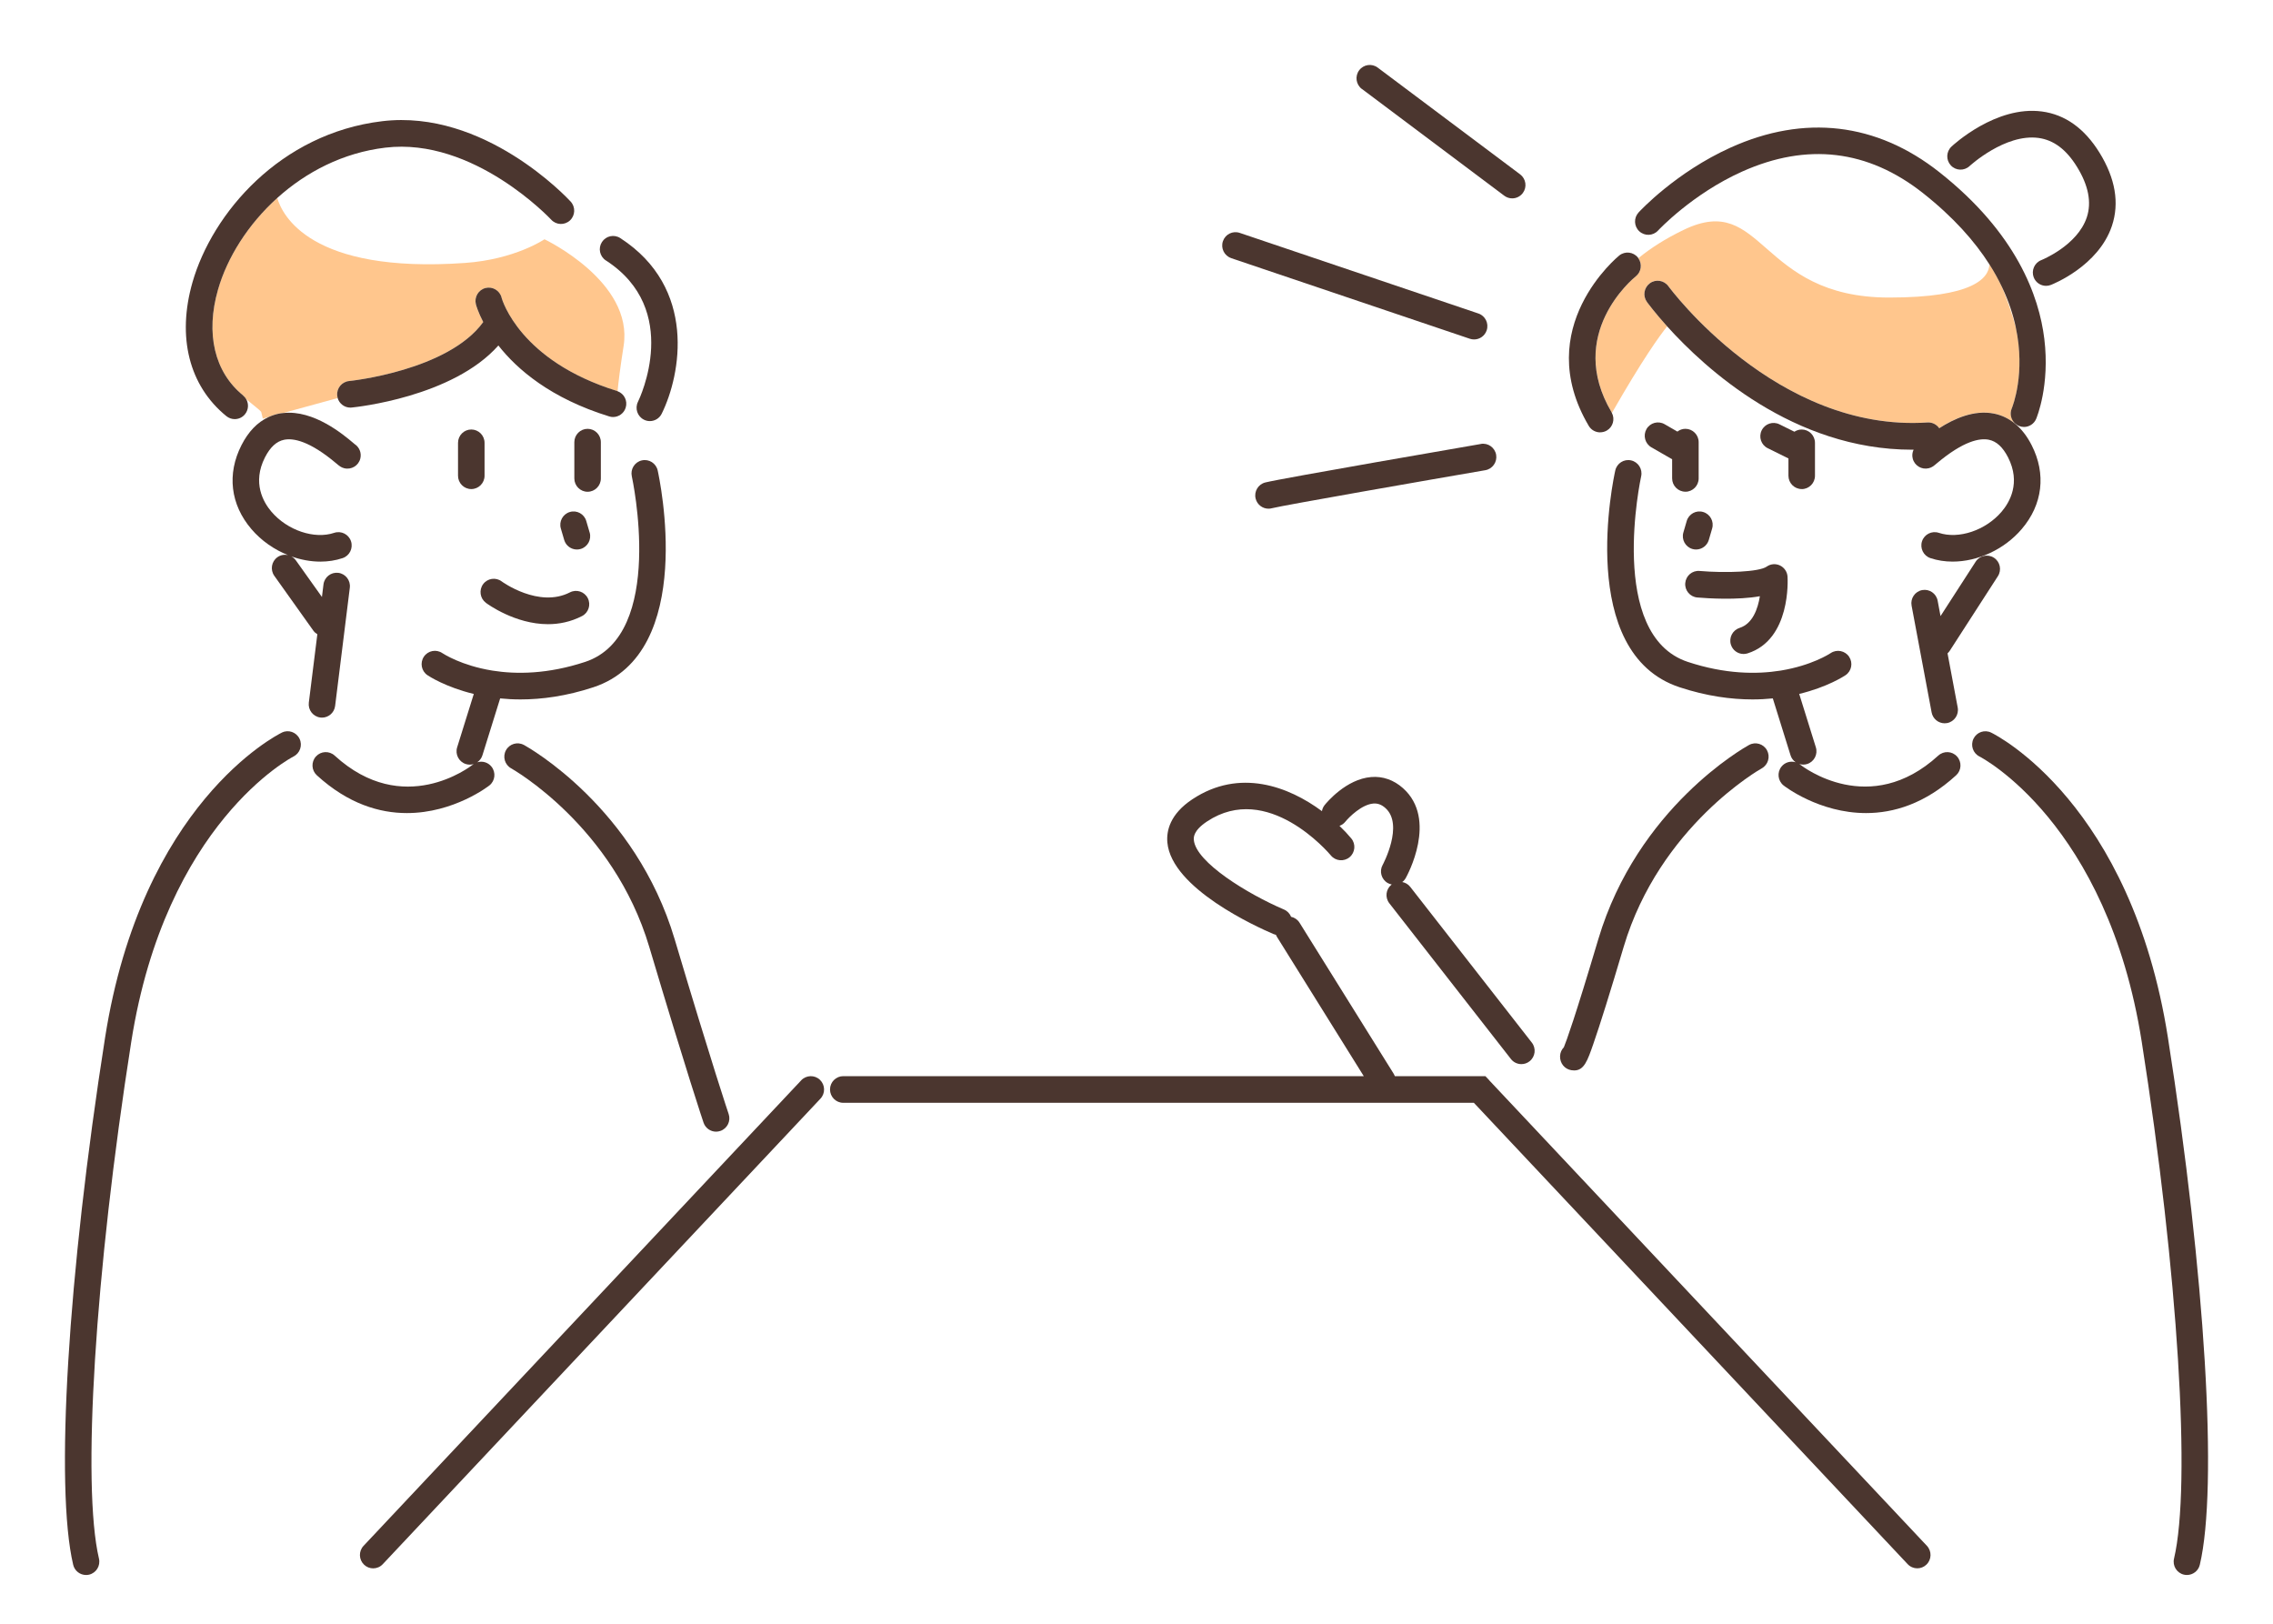
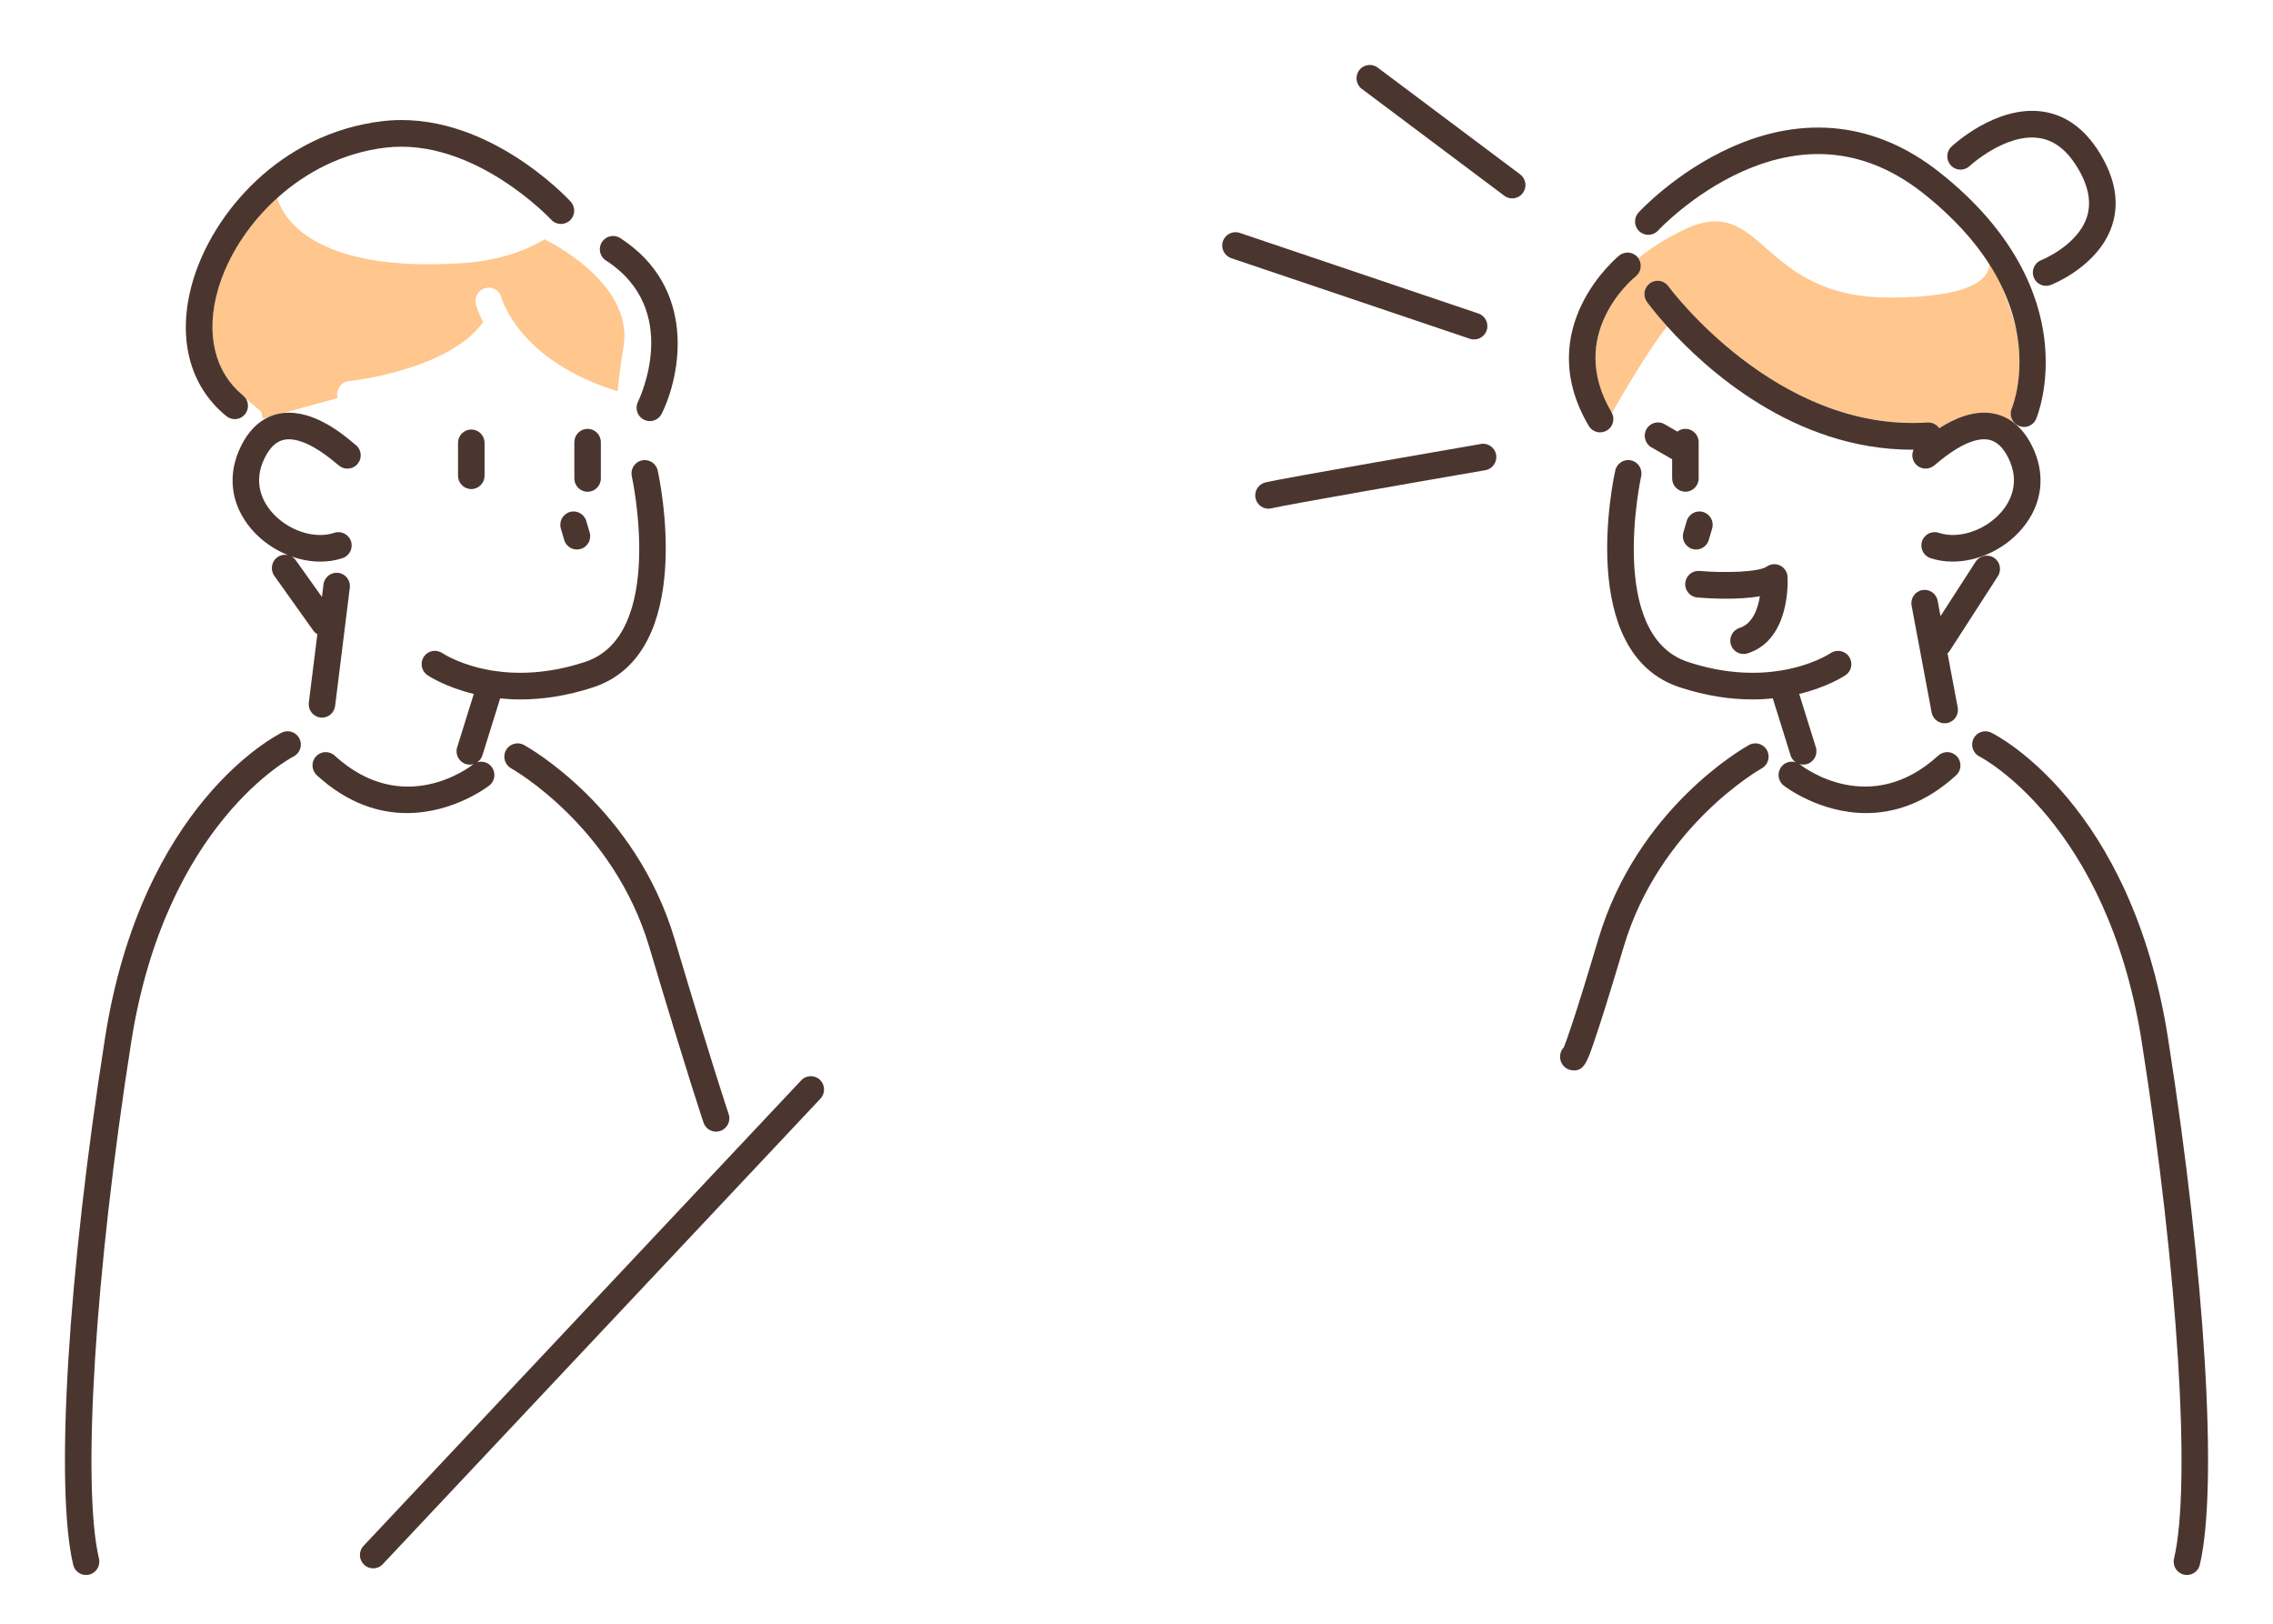
<svg xmlns="http://www.w3.org/2000/svg" width="140" height="100" viewBox="0 0 140 100" fill="none">
  <g clip-path="url(#clip0_14489_34825)">
    <path d="M100.756 17.014C100.571 17.162 96.425 20.587 99.262 25.384C99.272 25.398 99.276 25.415 99.283 25.429C101.155 22.156 102.2 20.702 102.686 20.097C101.939 19.267 101.507 18.683 101.44 18.59C101.174 18.224 101.255 17.71 101.619 17.443C101.983 17.176 102.494 17.258 102.76 17.623C102.837 17.731 109.425 26.636 118.72 26.015C119.014 25.996 119.282 26.139 119.441 26.366C120.351 25.778 121.586 25.218 122.822 25.468C123.296 25.565 123.721 25.769 124.099 26.078C124.101 26.073 124.103 26.069 124.106 26.066C123.863 25.837 123.774 25.476 123.912 25.15C123.973 25.002 124.766 22.995 124.159 20.158C123.914 19.269 123.611 18.425 123.319 17.701C123.1 17.237 122.841 16.763 122.533 16.28C122.498 17.14 121.513 18.325 116.356 18.325C108.265 18.325 108.65 11.769 103.703 14.156C102.578 14.697 101.661 15.286 100.915 15.898C101.16 16.25 101.097 16.737 100.756 17.009V17.014Z" fill="#FFC68D" />
    <path d="M17.448 25.434C18.398 25.174 19.717 24.81 20.795 24.515C20.781 24.466 20.771 24.416 20.767 24.365C20.722 23.915 21.052 23.511 21.5 23.469C21.588 23.46 27.604 22.822 29.761 19.837C29.441 19.218 29.326 18.799 29.31 18.742C29.196 18.304 29.459 17.856 29.896 17.741C30.332 17.629 30.776 17.889 30.89 18.325C30.937 18.499 32.033 22.234 38 24.081C38.014 24.086 38.024 24.093 38.038 24.098C38.089 23.528 38.199 22.651 38.411 21.3C39.034 17.34 33.536 14.736 33.536 14.736C33.536 14.736 31.723 15.978 28.636 16.194C19.094 16.867 17.374 13.223 17.077 12.19C15.264 13.824 13.988 15.877 13.425 17.833C12.646 20.543 13.211 22.921 14.968 24.348C15.052 24.416 15.117 24.498 15.166 24.585C15.612 24.963 15.969 25.221 16.086 25.361L16.188 25.779C16.188 25.779 16.314 25.744 16.529 25.685C16.734 25.591 16.949 25.516 17.173 25.471C17.264 25.453 17.355 25.443 17.444 25.434H17.448Z" fill="#FFC68D" />
    <path d="M103.808 30.284C104.258 30.284 104.625 29.916 104.625 29.463V27.229C104.625 26.777 104.258 26.409 103.808 26.409C103.621 26.409 103.451 26.474 103.316 26.58L102.527 26.125C102.135 25.9 101.635 26.033 101.411 26.427C101.187 26.821 101.323 27.323 101.712 27.548L102.991 28.284V29.461C102.991 29.914 103.358 30.282 103.808 30.282V30.284Z" fill="#4B362F" />
-     <path d="M110.972 30.122C111.423 30.122 111.789 29.753 111.789 29.301V27.273C111.789 26.82 111.423 26.452 110.972 26.452C110.807 26.452 110.65 26.504 110.522 26.588L109.598 26.131C109.194 25.932 108.704 26.098 108.506 26.506C108.307 26.912 108.473 27.404 108.879 27.603L110.155 28.234V29.299C110.155 29.751 110.522 30.119 110.972 30.119V30.122Z" fill="#4B362F" />
    <path d="M104.235 33.809C104.312 33.832 104.389 33.842 104.466 33.842C104.818 33.842 105.145 33.609 105.25 33.253L105.455 32.55C105.584 32.116 105.334 31.659 104.902 31.532C104.471 31.403 104.015 31.652 103.889 32.088L103.684 32.791C103.556 33.225 103.805 33.682 104.237 33.809H104.235Z" fill="#4B362F" />
    <path d="M107.145 38.672C106.716 38.809 106.475 39.268 106.611 39.702C106.72 40.053 107.042 40.276 107.39 40.276C107.472 40.276 107.554 40.264 107.635 40.239C110.316 39.395 110.109 35.674 110.099 35.514C110.081 35.219 109.903 34.956 109.637 34.827C109.371 34.698 109.056 34.724 108.816 34.895C108.347 35.226 106.298 35.301 104.681 35.163C104.23 35.123 103.836 35.46 103.799 35.911C103.761 36.363 104.095 36.759 104.543 36.797C105.208 36.853 107.003 36.968 108.396 36.719C108.272 37.486 107.955 38.415 107.145 38.67V38.672Z" fill="#4B362F" />
    <path d="M119.441 26.37C119.282 26.142 119.014 25.999 118.72 26.018C109.425 26.637 102.837 17.732 102.76 17.627C102.494 17.261 101.983 17.179 101.619 17.446C101.255 17.714 101.173 18.227 101.439 18.593C101.507 18.687 101.939 19.27 102.685 20.1C105.021 22.694 110.47 27.695 117.763 27.695C117.795 27.695 117.83 27.695 117.863 27.695C117.786 27.859 117.76 28.049 117.809 28.238C117.919 28.679 118.362 28.944 118.799 28.836C118.995 28.787 119.105 28.696 119.284 28.543C120.953 27.137 121.954 26.97 122.5 27.082C122.971 27.179 123.356 27.533 123.681 28.166C124.481 29.737 123.776 30.937 123.284 31.514C122.302 32.665 120.638 33.223 119.417 32.815C118.988 32.672 118.526 32.904 118.383 33.333C118.241 33.762 118.472 34.229 118.899 34.372C119.333 34.517 119.795 34.587 120.267 34.587C121.802 34.587 123.443 33.849 124.523 32.583C125.816 31.071 126.038 29.188 125.135 27.418C124.848 26.855 124.502 26.412 124.101 26.084C123.723 25.777 123.298 25.57 122.824 25.474C121.59 25.223 120.353 25.786 119.443 26.372L119.441 26.37Z" fill="#4B362F" />
    <path d="M96.786 65.91C96.849 65.92 96.907 65.924 96.961 65.924C97.57 65.924 97.78 65.32 98.137 64.293C98.546 63.12 99.176 61.109 100.006 58.314C102.223 50.87 108.447 47.353 108.51 47.32C108.904 47.102 109.049 46.605 108.834 46.206C108.617 45.808 108.12 45.663 107.726 45.881C107.446 46.035 100.858 49.735 98.443 57.845C96.996 62.705 96.485 64.1 96.322 64.497C96.182 64.64 96.095 64.832 96.088 65.047C96.077 65.481 96.368 65.845 96.786 65.91Z" fill="#4B362F" />
    <path d="M133.529 63.908C131.265 49.506 122.995 45.29 122.642 45.119C122.239 44.92 121.751 45.088 121.553 45.494C121.354 45.9 121.52 46.392 121.924 46.591C122.003 46.631 129.793 50.659 131.916 64.164C134.152 78.386 134.968 91.474 133.904 95.989C133.799 96.43 134.072 96.873 134.511 96.976C134.574 96.99 134.637 96.997 134.7 96.997C135.069 96.997 135.405 96.744 135.493 96.367C136.618 91.591 135.83 78.548 133.529 63.908Z" fill="#4B362F" />
    <path d="M119.387 46.531C115.161 50.398 111.047 47.223 110.872 47.085C110.856 47.073 110.837 47.064 110.821 47.052C110.898 47.075 110.979 47.089 111.063 47.089C111.147 47.089 111.227 47.078 111.308 47.052C111.738 46.916 111.978 46.456 111.843 46.023L110.818 42.736C112.569 42.313 113.591 41.636 113.672 41.582C114.046 41.329 114.141 40.822 113.892 40.447C113.642 40.072 113.133 39.971 112.76 40.22C112.681 40.274 111.579 40.986 109.691 41.296C109.682 41.296 109.673 41.298 109.661 41.301C108.193 41.535 106.254 41.523 103.958 40.764C98.966 39.115 101.062 29.432 101.083 29.334C101.181 28.893 100.905 28.452 100.464 28.354C100.025 28.255 99.587 28.532 99.489 28.975C99.386 29.432 97.052 40.213 103.449 42.325C105.115 42.874 106.623 43.075 107.939 43.075C108.38 43.075 108.797 43.052 109.192 43.012L110.284 46.515C110.34 46.698 110.454 46.843 110.599 46.944C110.289 46.85 109.939 46.944 109.724 47.216C109.442 47.57 109.5 48.086 109.852 48.37C109.885 48.398 112.027 50.074 114.935 50.074C116.615 50.074 118.552 49.514 120.484 47.746C120.818 47.441 120.841 46.923 120.538 46.588C120.234 46.252 119.716 46.229 119.385 46.534L119.387 46.531Z" fill="#4B362F" />
    <path d="M37.008 29.465V27.231C37.008 26.778 36.642 26.41 36.192 26.41C35.741 26.41 35.375 26.778 35.375 27.231V29.465C35.375 29.918 35.741 30.286 36.192 30.286C36.642 30.286 37.008 29.918 37.008 29.465Z" fill="#4B362F" />
    <path d="M29.845 27.272C29.845 26.819 29.478 26.451 29.028 26.451C28.577 26.451 28.211 26.819 28.211 27.272V29.3C28.211 29.752 28.577 30.12 29.028 30.12C29.478 30.12 29.845 29.752 29.845 29.3V27.272Z" fill="#4B362F" />
    <path d="M36.316 32.791L36.11 32.088C35.984 31.652 35.529 31.403 35.097 31.532C34.666 31.659 34.416 32.116 34.544 32.55L34.75 33.253C34.855 33.612 35.179 33.842 35.534 33.842C35.611 33.842 35.688 33.83 35.765 33.809C36.197 33.682 36.446 33.225 36.318 32.791H36.316Z" fill="#4B362F" />
    <path d="M32.271 45.881C31.877 45.663 31.38 45.808 31.163 46.206C30.946 46.603 31.091 47.102 31.485 47.32C31.548 47.355 37.772 50.87 39.989 58.314C42.313 66.119 43.323 69.111 43.333 69.139C43.449 69.481 43.767 69.695 44.105 69.695C44.191 69.695 44.28 69.68 44.369 69.65C44.796 69.505 45.025 69.038 44.88 68.609C44.87 68.581 43.867 65.608 41.554 57.843C39.139 49.733 32.549 46.033 32.271 45.878V45.881Z" fill="#4B362F" />
    <path d="M17.358 45.119C17.008 45.293 8.735 49.506 6.471 63.909C4.171 78.548 3.382 91.591 4.507 96.367C4.595 96.745 4.931 96.998 5.3 96.998C5.363 96.998 5.426 96.991 5.489 96.977C5.928 96.871 6.198 96.43 6.096 95.99C5.032 91.474 5.848 78.386 8.084 64.164C10.203 50.688 17.967 46.648 18.074 46.592C18.478 46.392 18.646 45.902 18.448 45.494C18.249 45.086 17.761 44.918 17.355 45.117L17.358 45.119Z" fill="#4B362F" />
    <path d="M30.146 48.37C30.498 48.088 30.554 47.572 30.274 47.218C30.059 46.946 29.707 46.85 29.394 46.946C29.541 46.846 29.658 46.698 29.714 46.515L30.806 43.012C31.2 43.052 31.62 43.075 32.059 43.075C33.375 43.075 34.883 42.874 36.549 42.325C42.943 40.215 40.609 29.435 40.509 28.975C40.411 28.532 39.975 28.255 39.534 28.354C39.093 28.452 38.817 28.893 38.915 29.334C38.936 29.432 41.041 39.113 36.04 40.764C33.742 41.521 31.805 41.535 30.337 41.301C30.328 41.301 30.318 41.296 30.309 41.296C28.423 40.989 27.322 40.274 27.243 40.222C26.869 39.969 26.36 40.067 26.108 40.443C25.856 40.818 25.954 41.329 26.328 41.582C26.41 41.638 27.434 42.313 29.182 42.738L28.157 46.025C28.022 46.456 28.262 46.918 28.692 47.054C28.773 47.08 28.855 47.092 28.937 47.092C29.018 47.092 29.102 47.078 29.179 47.054C29.163 47.066 29.144 47.073 29.128 47.087C28.955 47.223 24.839 50.4 20.613 46.534C20.279 46.229 19.763 46.252 19.46 46.588C19.157 46.923 19.18 47.441 19.514 47.746C21.446 49.514 23.383 50.074 25.063 50.074C27.968 50.074 30.111 48.398 30.146 48.37Z" fill="#4B362F" />
-     <path d="M91.732 66.534L91.489 66.276H85.914C85.895 66.23 85.874 66.183 85.847 66.138L80.043 56.828C79.921 56.633 79.73 56.507 79.522 56.462C79.443 56.267 79.291 56.103 79.084 56.014C76.853 55.062 73.656 53.105 73.532 51.733C73.52 51.592 73.481 51.163 74.347 50.589C78.076 48.118 81.814 52.495 81.975 52.687C82.264 53.034 82.78 53.079 83.126 52.79C83.471 52.5 83.518 51.981 83.228 51.635C83.023 51.388 82.78 51.126 82.502 50.861C82.638 50.812 82.764 50.73 82.859 50.61C83.097 50.317 83.875 49.543 84.591 49.487C84.859 49.466 85.097 49.555 85.333 49.766C86.484 50.795 85.177 53.24 85.163 53.264C84.941 53.658 85.081 54.16 85.473 54.382C85.552 54.427 85.636 54.455 85.721 54.471C85.718 54.474 85.713 54.476 85.711 54.478C85.356 54.758 85.293 55.273 85.573 55.63L93.062 65.221C93.223 65.428 93.463 65.535 93.706 65.535C93.883 65.535 94.061 65.479 94.21 65.36C94.565 65.081 94.628 64.565 94.348 64.208L86.859 54.617C86.733 54.455 86.556 54.356 86.369 54.321C86.456 54.256 86.53 54.171 86.586 54.071C86.668 53.925 88.57 50.462 86.416 48.542C85.847 48.033 85.165 47.794 84.451 47.855C82.915 47.982 81.721 49.416 81.588 49.581C81.497 49.693 81.445 49.822 81.422 49.956C79.368 48.432 76.351 47.297 73.443 49.222C72.053 50.143 71.838 51.18 71.901 51.885C72.158 54.711 77.394 57.081 78.44 57.526C78.489 57.547 78.538 57.562 78.589 57.573C78.608 57.615 78.626 57.66 78.652 57.7L83.998 66.276H51.939C51.489 66.276 51.123 66.644 51.123 67.097C51.123 67.549 51.489 67.918 51.939 67.918H90.78L117.497 96.329C117.658 96.5 117.875 96.587 118.09 96.587C118.291 96.587 118.494 96.512 118.65 96.362C118.979 96.05 118.993 95.532 118.683 95.201L91.725 66.532L91.732 66.534Z" fill="#4B362F" />
    <path d="M49.349 66.534L22.391 95.204C22.081 95.534 22.097 96.052 22.424 96.364C22.582 96.514 22.783 96.589 22.984 96.589C23.201 96.589 23.418 96.502 23.576 96.331L50.534 67.662C50.844 67.331 50.828 66.813 50.501 66.501C50.175 66.189 49.657 66.206 49.346 66.534H49.349Z" fill="#4B362F" />
    <path d="M98.56 26.625C98.702 26.625 98.845 26.588 98.975 26.511C99.349 26.288 99.477 25.814 99.281 25.432C99.274 25.418 99.269 25.401 99.26 25.387C96.422 20.59 100.569 17.165 100.754 17.017C101.094 16.745 101.157 16.258 100.912 15.906C100.903 15.892 100.896 15.878 100.887 15.866C100.607 15.51 100.093 15.451 99.738 15.732C99.682 15.777 94.28 20.178 97.855 26.227C98.007 26.485 98.28 26.628 98.558 26.628L98.56 26.625Z" fill="#4B362F" />
    <path d="M124.157 20.161C124.764 22.998 123.97 25.005 123.91 25.153C123.772 25.479 123.861 25.84 124.103 26.07C124.171 26.135 124.251 26.189 124.342 26.229C124.447 26.273 124.554 26.295 124.661 26.295C124.979 26.295 125.282 26.107 125.413 25.795C125.448 25.713 126.267 23.739 125.914 20.864C125.595 18.257 124.213 14.361 119.443 10.598C115.586 7.554 111.143 7.034 106.592 9.088C103.227 10.607 101.015 12.984 100.924 13.085C100.618 13.418 100.637 13.936 100.968 14.243C101.3 14.551 101.815 14.532 102.123 14.199C102.144 14.175 104.233 11.941 107.306 10.565C111.306 8.774 115.051 9.219 118.435 11.887C120.318 13.374 121.63 14.862 122.533 16.281C122.841 16.764 123.1 17.24 123.319 17.702C123.728 18.567 123.994 19.392 124.159 20.159L124.157 20.161Z" fill="#4B362F" />
    <path d="M121.308 10.23C121.329 10.209 123.499 8.219 125.555 8.495C126.488 8.622 127.263 9.201 127.923 10.268C128.633 11.414 128.838 12.462 128.532 13.382C127.954 15.126 125.751 16.01 125.73 16.019C125.31 16.181 125.1 16.657 125.261 17.079C125.387 17.405 125.695 17.604 126.024 17.604C126.122 17.604 126.22 17.585 126.318 17.548C126.437 17.501 129.251 16.387 130.08 13.909C130.549 12.502 130.292 10.985 129.312 9.4C128.39 7.909 127.198 7.056 125.767 6.866C122.943 6.488 120.309 8.922 120.197 9.028C119.868 9.337 119.849 9.855 120.157 10.186C120.465 10.519 120.981 10.535 121.31 10.228L121.308 10.23Z" fill="#4B362F" />
    <path d="M37.319 16.04C42.003 19.069 39.405 24.518 39.293 24.748C39.093 25.154 39.258 25.646 39.662 25.847C39.779 25.906 39.902 25.934 40.024 25.934C40.325 25.934 40.614 25.768 40.756 25.479C41.944 23.076 42.938 17.726 38.203 14.662C37.825 14.418 37.319 14.525 37.074 14.908C36.829 15.29 36.939 15.796 37.319 16.042V16.04Z" fill="#4B362F" />
    <path d="M14.97 24.349C13.211 22.919 12.649 20.544 13.428 17.834C13.99 15.876 15.267 13.822 17.08 12.19C18.846 10.598 21.119 9.405 23.735 9.093C29.173 8.441 33.903 13.48 33.952 13.531C34.258 13.862 34.773 13.883 35.105 13.576C35.436 13.269 35.455 12.748 35.149 12.415C34.934 12.181 29.817 6.711 23.542 7.464C17.255 8.216 13.078 13.133 11.857 17.381C10.889 20.757 11.647 23.763 13.944 25.629C14.095 25.751 14.277 25.812 14.457 25.812C14.695 25.812 14.931 25.709 15.092 25.508C15.309 25.238 15.328 24.875 15.169 24.591C15.12 24.502 15.054 24.422 14.97 24.354V24.349Z" fill="#4B362F" />
-     <path d="M30.892 18.323C30.778 17.887 30.332 17.627 29.898 17.739C29.462 17.854 29.2 18.302 29.312 18.74C29.326 18.797 29.443 19.216 29.763 19.835C27.604 22.822 21.591 23.46 21.502 23.467C21.054 23.511 20.725 23.912 20.769 24.363C20.774 24.414 20.783 24.466 20.797 24.513C20.898 24.86 21.215 25.103 21.579 25.103C21.605 25.103 21.633 25.103 21.658 25.099C21.929 25.073 27.887 24.452 30.696 21.277C31.854 22.752 33.917 24.531 37.52 25.645C37.599 25.671 37.681 25.683 37.76 25.683C38.11 25.683 38.432 25.455 38.539 25.103C38.668 24.684 38.444 24.241 38.035 24.093C38.024 24.088 38.012 24.081 37.998 24.076C32.031 22.229 30.937 18.494 30.888 18.32L30.892 18.323Z" fill="#4B362F" />
    <path d="M19.728 44.189C19.763 44.194 19.796 44.196 19.831 44.196C20.237 44.196 20.589 43.893 20.641 43.476L21.546 36.196C21.602 35.746 21.285 35.336 20.837 35.279C20.391 35.223 19.98 35.542 19.924 35.992L19.829 36.766L18.221 34.508C18.144 34.4 18.046 34.321 17.938 34.264C18.526 34.475 19.14 34.588 19.735 34.588C20.207 34.588 20.669 34.517 21.103 34.372C21.53 34.229 21.761 33.765 21.619 33.334C21.476 32.904 21.014 32.672 20.585 32.815C19.364 33.226 17.7 32.665 16.718 31.514C16.226 30.937 15.521 29.737 16.321 28.166C16.646 27.533 17.031 27.179 17.502 27.083C18.048 26.973 19.049 27.134 20.718 28.544C20.897 28.696 21.007 28.787 21.203 28.837C21.642 28.944 22.085 28.68 22.193 28.239C22.279 27.889 22.13 27.538 21.845 27.352C21.824 27.336 21.798 27.313 21.768 27.287C21.149 26.764 19.325 25.231 17.451 25.437C17.36 25.446 17.271 25.456 17.18 25.474C16.954 25.521 16.739 25.594 16.536 25.688C15.857 26.002 15.299 26.579 14.872 27.418C13.969 29.188 14.191 31.071 15.483 32.583C16.097 33.303 16.891 33.849 17.742 34.189C17.523 34.138 17.283 34.175 17.084 34.318C16.718 34.581 16.634 35.094 16.895 35.462L19.301 38.841C19.369 38.935 19.453 39.005 19.546 39.061L19.021 43.272C18.965 43.722 19.283 44.133 19.731 44.189H19.728Z" fill="#4B362F" />
    <path d="M120.092 40.076L123.055 35.486C123.3 35.106 123.193 34.597 122.815 34.351C122.437 34.105 121.931 34.212 121.686 34.592L119.522 37.943L119.345 36.995C119.261 36.55 118.836 36.259 118.391 36.341C117.947 36.426 117.656 36.855 117.74 37.3L118.974 43.877C119.049 44.271 119.392 44.545 119.777 44.545C119.826 44.545 119.877 44.54 119.928 44.531C120.372 44.447 120.664 44.017 120.58 43.572L119.954 40.238C120.005 40.191 120.052 40.137 120.092 40.076Z" fill="#4B362F" />
-     <path d="M29.924 37.123C30.017 37.194 31.716 38.441 33.753 38.441C34.43 38.441 35.144 38.303 35.849 37.941C36.25 37.735 36.409 37.24 36.203 36.837C35.998 36.434 35.506 36.275 35.104 36.481C33.188 37.468 30.925 35.827 30.899 35.806C30.538 35.536 30.026 35.613 29.758 35.974C29.49 36.338 29.564 36.851 29.926 37.123H29.924Z" fill="#4B362F" />
    <path d="M83.882 5.477L92.651 12.053C92.798 12.163 92.969 12.217 93.139 12.217C93.389 12.217 93.634 12.102 93.795 11.887C94.066 11.523 93.991 11.01 93.629 10.738L84.857 4.164C84.495 3.892 83.984 3.967 83.714 4.33C83.443 4.693 83.518 5.207 83.879 5.479L83.882 5.477Z" fill="#4B362F" />
    <path d="M75.833 15.899L90.532 20.863C90.619 20.891 90.707 20.905 90.794 20.905C91.134 20.905 91.454 20.689 91.569 20.344C91.713 19.915 91.482 19.449 91.055 19.306L76.356 14.342C75.926 14.197 75.464 14.429 75.322 14.858C75.177 15.287 75.408 15.754 75.835 15.897L75.833 15.899Z" fill="#4B362F" />
    <path d="M91.209 27.343C90.71 27.429 78.939 29.46 77.933 29.713C77.495 29.823 77.228 30.269 77.338 30.707C77.431 31.08 77.763 31.328 78.129 31.328C78.195 31.328 78.262 31.321 78.328 31.302C79.114 31.106 88.091 29.542 91.484 28.958C91.928 28.881 92.227 28.456 92.152 28.011C92.075 27.565 91.657 27.263 91.209 27.34V27.343Z" fill="#4B362F" />
  </g>
  <defs>
    <clipPath id="clip0_14489_34825">
      <rect width="132" height="93" fill="white" transform="translate(4 4)" />
    </clipPath>
  </defs>
</svg>